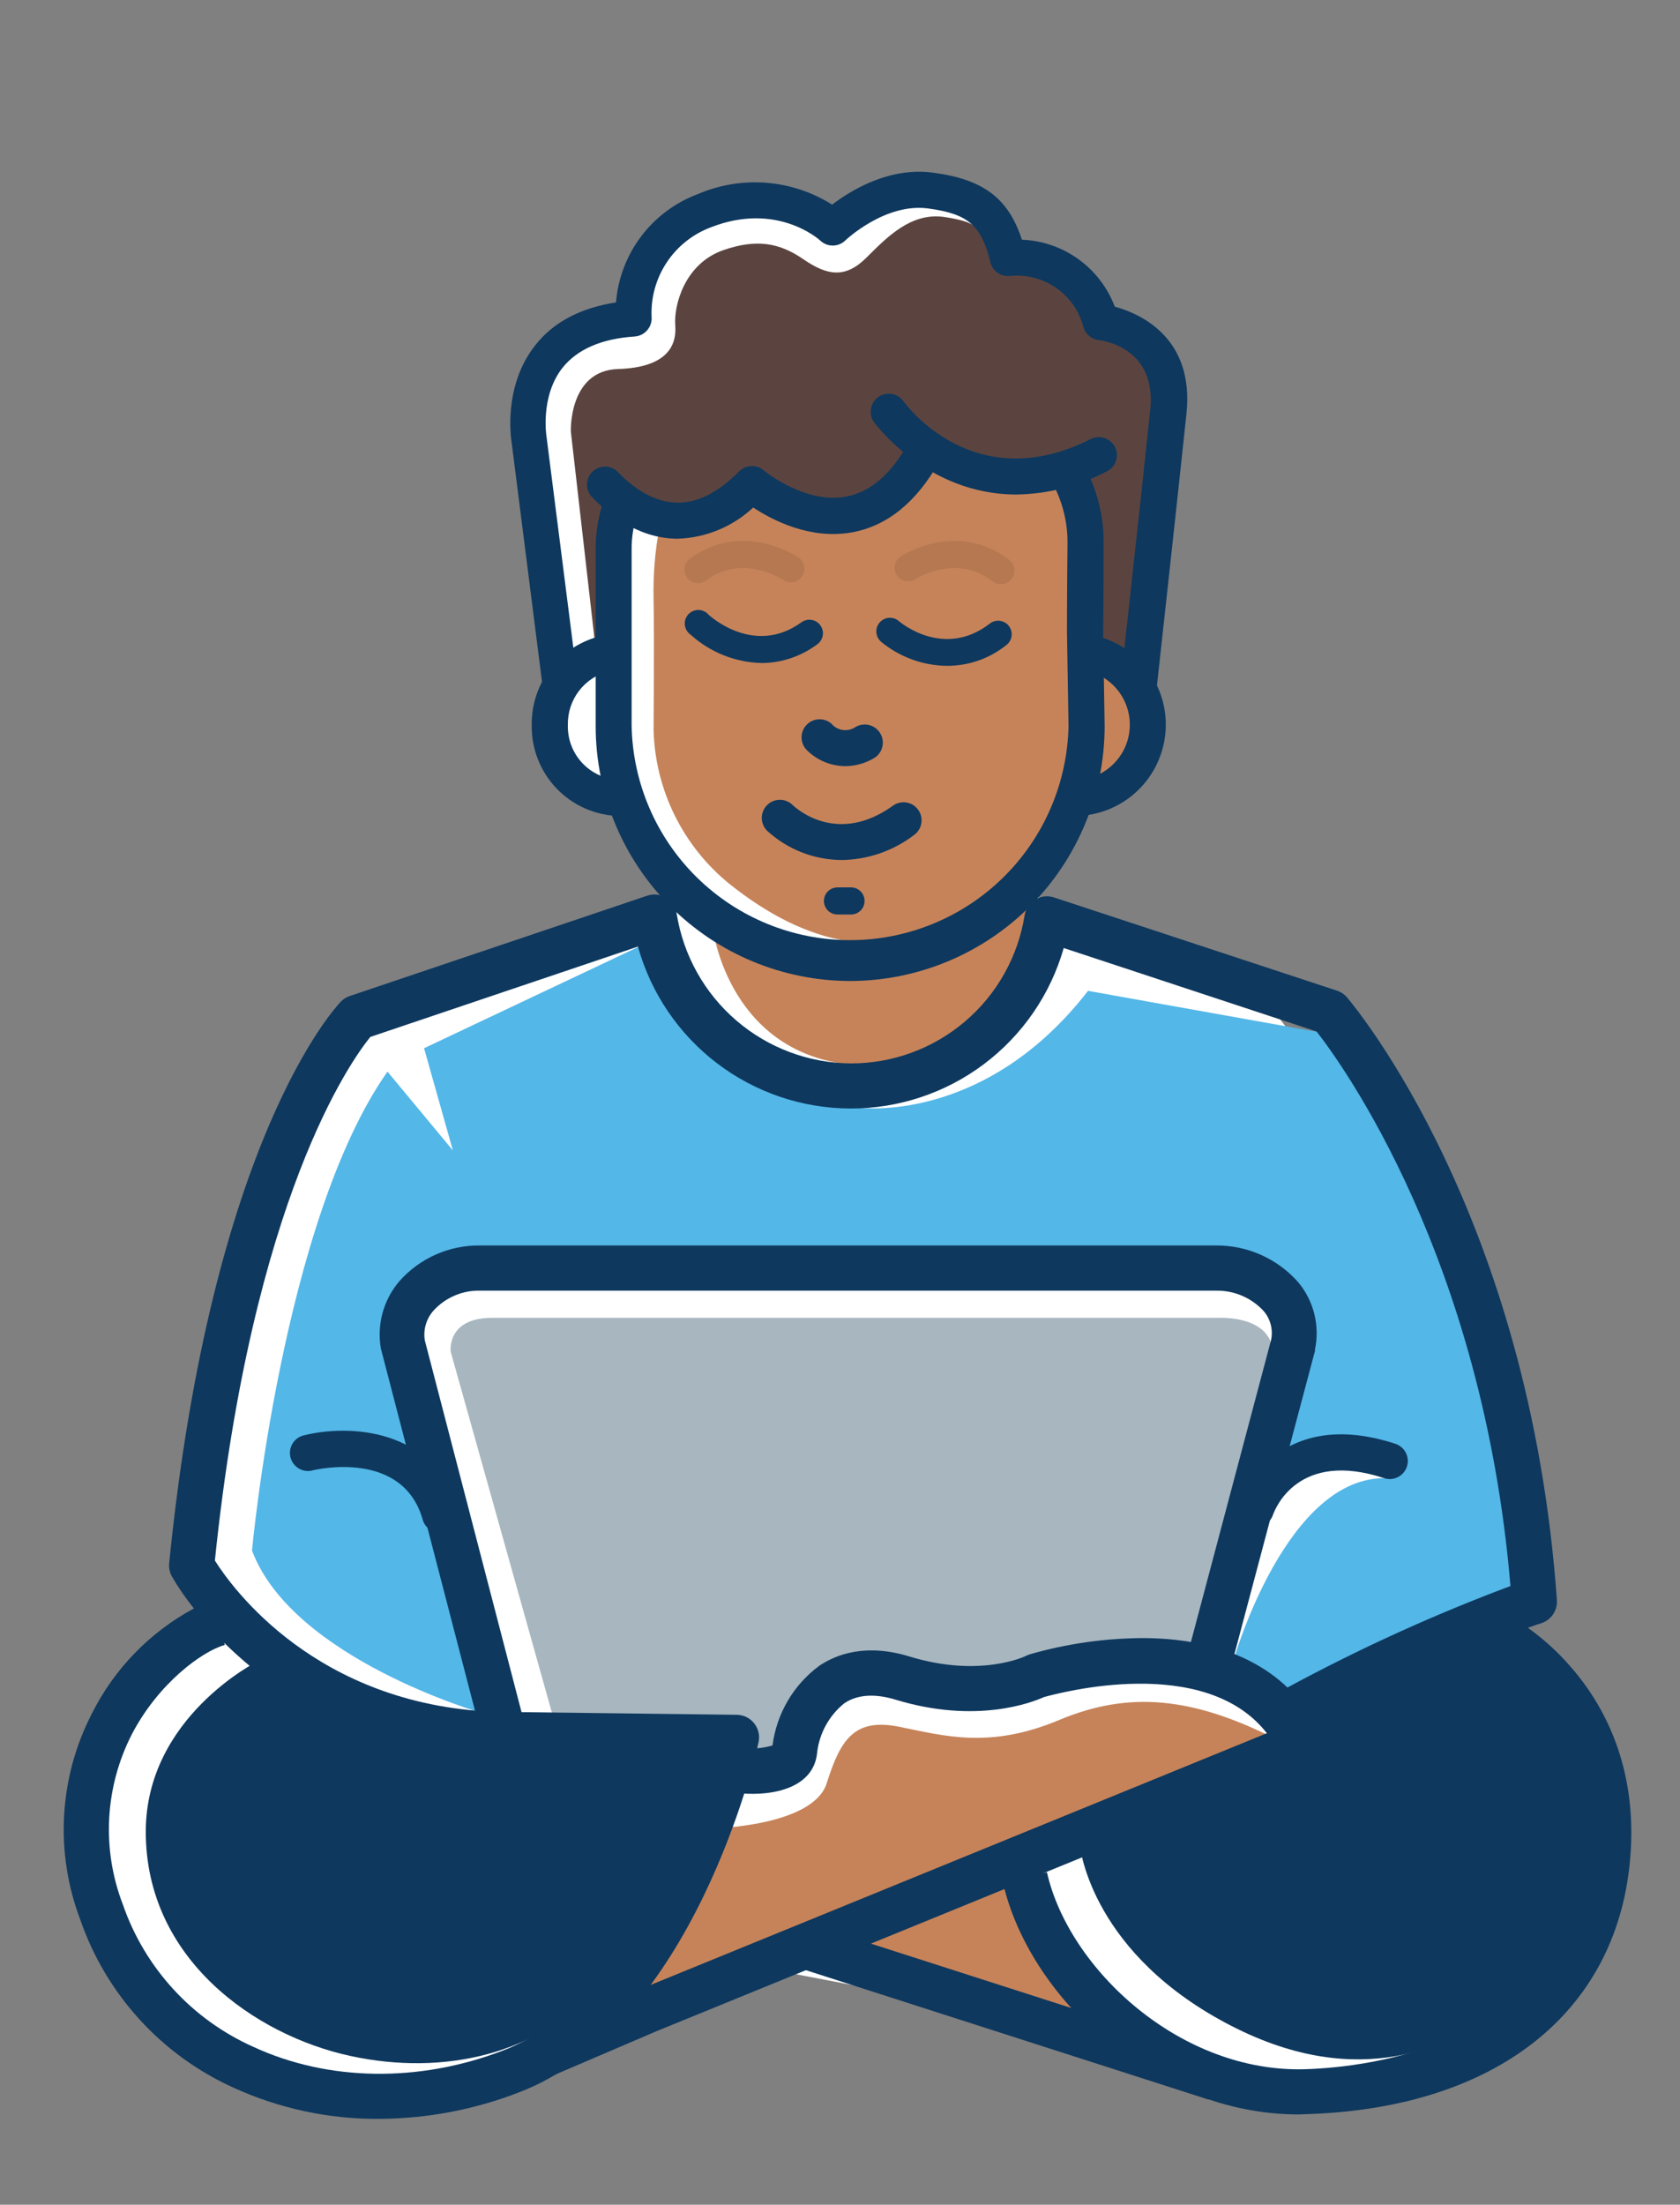
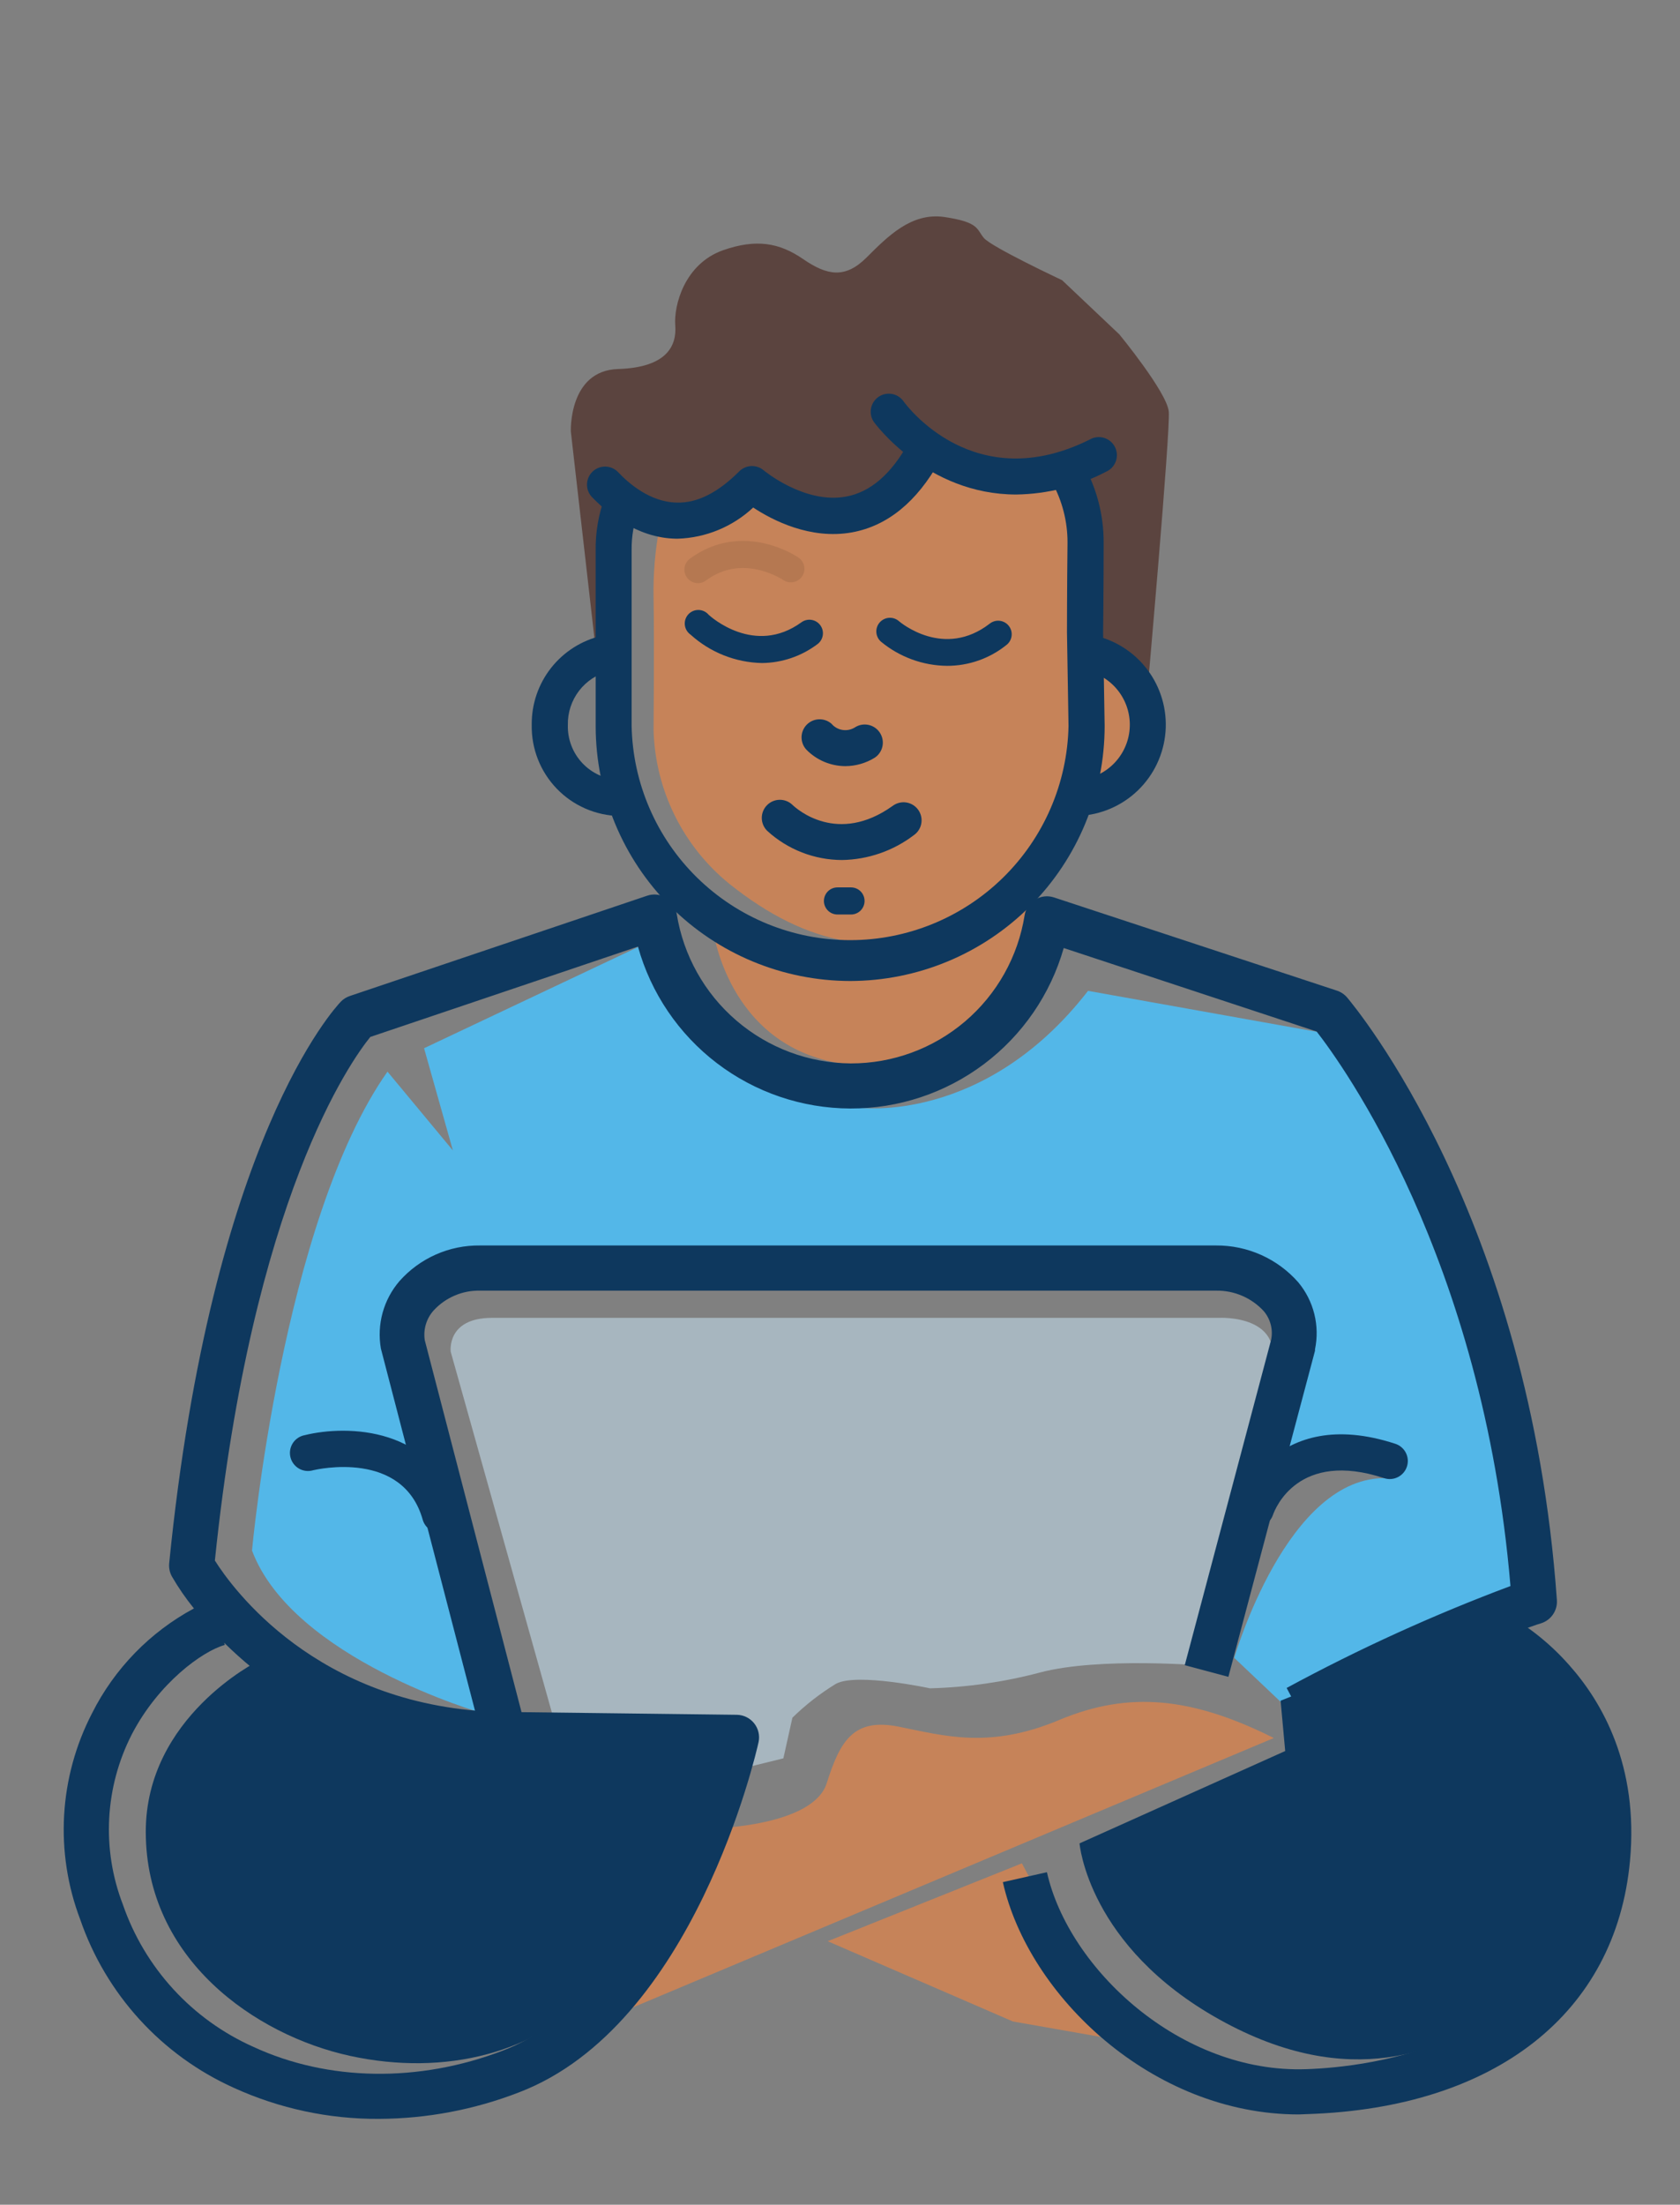
<svg xmlns="http://www.w3.org/2000/svg" width="186" height="244" viewBox="0 0 186 244" fill="none">
  <rect x="0" y="0" width="186" height="244" fill="#808080" stroke="none" />
-   <path d="M26.59 138.728L21.652 169.485L23.908 179.969L14.259 188.528L8.968 199.889L11.769 215.607L16.905 223.077L31.534 232.103L52.854 231.325L64.526 225.1L81.956 217.319L112.147 223.077L131.133 230.08C137.617 230.599 150.835 231.574 151.831 231.325C152.827 231.076 160.442 227.071 164.125 225.1L168.483 211.094L164.125 172.966L156.656 138.728L150.119 123.944L141.56 112.584L115.019 102.928V93.756L125.367 81.056L129.888 54.38L115.019 29.081L103.73 20.85L91.677 23.907L76.684 23.143L69.864 35.196L58.634 41.722L60.48 65.769V78.346L62.338 86.231L70.452 90.934L74.274 100.812L37.879 114.452L26.59 138.728Z" fill="white" />
  <path d="M167.39 160.34L152.39 121.84L147.46 114.49L120.46 109.66C108.96 124.49 95.14 122.59 95.14 122.59L91.89 120.09C82.14 120.59 71.64 104.34 71.64 104.34L46.95 116.01L50.14 127.32L42.9 118.6C31.25 135.14 27.9 171.6 27.9 171.6C32.4 183.6 53.4 189.6 53.4 189.6L56.9 191.85L51.15 172.6C51.15 172.6 47.69 159.46 46.4 153.85C44.15 144.1 52.15 140.6 52.15 140.6C52.15 140.6 133.9 140.1 135.9 140.35C137.9 140.6 141.4 143.1 143.15 145.85C144.9 148.6 140.65 161.85 140.65 161.85C140.65 161.85 149.03 160.1 152.78 160.35C156.53 160.6 153.65 163.6 153.65 163.6C142.53 163.1 136.65 183.48 136.65 183.48L143.9 190.35L170.15 178.35L167.39 160.34Z" fill="#53B7E8" />
  <path d="M73.03 58.26C72.526 60.895 72.302 63.577 72.36 66.26C72.45 70.84 72.36 80.84 72.36 80.84C72.454 84.113 73.255 87.328 74.708 90.262C76.162 93.197 78.233 95.782 80.78 97.84C89.45 104.76 97.95 106.34 106.7 101.93L117.53 92.68L119.86 89.43C119.86 89.43 128.78 83.51 127.36 78.76C125.94 74.01 119.7 70.59 119.7 70.59L119.53 52.18C119.53 52.18 107.2 53.51 102.2 51.01C102.2 51.01 97.78 57.34 93.11 57.43C88.44 57.52 81.86 54.76 81.86 54.76C81.86 54.76 75.43 58.18 73.03 58.26Z" fill="#C68359" />
  <path d="M65.95 71.84L63.2 47.76C63.2 47.76 62.93 41.01 68.43 40.84C73.93 40.67 74.93 38.18 74.76 36.01C74.59 33.84 75.76 29.19 80.09 27.68C83.7 26.43 86.26 26.84 88.93 28.68C91.6 30.52 93.59 30.84 95.93 28.51C98.27 26.18 100.87 23.51 104.51 24.01C108.43 24.59 108.09 25.34 108.93 26.34C109.77 27.34 117.59 31.01 117.59 31.01L123.93 37.01C123.93 37.01 129.2 43.42 129.4 45.55C129.6 47.68 126.93 77.68 126.93 77.68C126.93 77.68 124.76 71.68 121.09 71.68L118.93 55.01L116.26 52.68L103.93 50.34C103.93 50.34 96.76 59.01 91.26 57.84C85.76 56.67 82.93 54.34 80.59 55.51C78.25 56.68 69.26 56.51 69.26 56.51L65.95 71.84Z" fill="#5B443F" />
  <path d="M94.22 101.21H92.72C92.322 101.21 91.941 101.052 91.659 100.771C91.378 100.489 91.22 100.108 91.22 99.71C91.22 99.312 91.378 98.931 91.659 98.649C91.941 98.368 92.322 98.21 92.72 98.21H94.22C94.618 98.21 95 98.368 95.281 98.649C95.562 98.931 95.72 99.312 95.72 99.71C95.72 100.108 95.562 100.489 95.281 100.771C95 101.052 94.618 101.21 94.22 101.21Z" fill="#0E385E" />
  <path d="M91.64 214.84L112.14 223.72L123.51 225.72L113.14 206.22L91.64 214.84Z" fill="#C68359" />
  <path d="M78.89 102.59C78.89 102.59 80.39 115.78 93.27 117.72C106.15 119.66 114.08 105.84 114.08 105.84L114.52 99.97C114.52 99.97 103.14 106.28 96.45 106.22C89.76 106.16 78.89 102.59 78.89 102.59Z" fill="#C68359" />
  <path d="M61.33 190.35L49.9 149.6C49.9 149.6 49.4 145.85 54.47 145.85H134.95C134.95 145.85 142.77 145.41 140.53 152.1L133.42 184.35C133.42 184.35 121.74 183.35 115.14 185.1C111.162 186.155 107.074 186.742 102.96 186.85C102.96 186.85 94.84 185.1 92.55 186.35C90.807 187.415 89.19 188.673 87.73 190.1L86.73 194.6L80.64 196.1L68.71 195.35L61.33 190.35Z" fill="#A7B6BF" />
  <path d="M79.03 202.35C79.03 202.35 90.03 202.1 91.53 197.35C93.03 192.6 94.53 190.1 99.53 191.1C104.53 192.1 109.53 193.6 117.28 190.35C125.03 187.1 132.03 187.85 141.03 192.35L69.03 222.6L63.28 219.6L79.03 202.35Z" fill="#C68359" />
  <path d="M119.52 204.01C119.52 204.01 120.44 215.4 135.02 223.51C149.6 231.62 159.67 226.76 165.81 222.96C171.95 219.16 181.41 209.79 176.55 194.84C171.69 179.89 164.03 179.35 164.03 179.35L141.78 188.22L142.29 193.79L119.52 204.01Z" fill="#0E385E" />
  <path d="M28.55 183.85C28.55 183.85 16.14 190.01 16.14 202.72C16.14 216.84 28.29 225.25 38.76 227.53C49.23 229.81 59.69 227.28 66.07 219.91C72.45 212.54 80.87 197.82 80.87 197.82L81.64 192.23L51.52 193.23L35.18 186.62L28.55 183.85Z" fill="#0E385E" />
  <path d="M41.96 234.5C36.414 234.534 30.927 233.36 25.88 231.06C21.925 229.279 18.377 226.707 15.453 223.503C12.53 220.299 10.293 216.531 8.88 212.43C7.481 208.748 6.874 204.812 7.1 200.88C7.326 196.948 8.379 193.108 10.19 189.61C12.669 184.676 16.607 180.626 21.47 178.01C20.566 176.895 19.75 175.711 19.03 174.47C18.787 174.028 18.682 173.522 18.73 173.02C23.43 126.02 37.18 111.45 37.73 110.86C38.008 110.573 38.351 110.357 38.73 110.23L71.65 99.13C71.996 99.012 72.364 98.971 72.728 99.011C73.092 99.051 73.442 99.171 73.755 99.362C74.067 99.553 74.333 99.81 74.535 100.116C74.736 100.422 74.868 100.768 74.92 101.13C75.653 105.724 77.992 109.909 81.52 112.941C85.049 115.973 89.538 117.656 94.19 117.69C98.827 117.7 103.314 116.053 106.844 113.046C110.374 110.039 112.713 105.869 113.44 101.29C113.496 100.933 113.63 100.594 113.832 100.295C114.034 99.996 114.3 99.745 114.61 99.56C114.918 99.371 115.264 99.252 115.623 99.211C115.983 99.169 116.347 99.207 116.69 99.32L148.03 109.64C148.465 109.788 148.852 110.05 149.15 110.4C149.98 111.4 169.35 134.51 172.37 177.09C172.408 177.65 172.257 178.206 171.941 178.67C171.626 179.134 171.164 179.479 170.63 179.65C170.53 179.65 160.37 182.95 144.8 191.23L142.45 186.81C150.441 182.484 158.72 178.715 167.23 175.53C164.17 139.15 148.53 117.7 145.77 114.16L117.77 104.92C116.304 110.051 113.202 114.562 108.937 117.768C104.671 120.974 99.475 122.699 94.139 122.681C88.803 122.663 83.619 120.902 79.376 117.668C75.132 114.433 72.061 109.9 70.63 104.76L41 114.76C38.91 117.33 27.93 132.55 23.79 172.71C25.72 175.77 34.98 188.62 54.66 189.45L81.58 189.78C81.947 189.786 82.309 189.872 82.639 190.034C82.969 190.195 83.259 190.428 83.489 190.714C83.719 191 83.884 191.334 83.97 191.691C84.057 192.048 84.063 192.42 83.99 192.78C83.71 194.06 76.81 224.18 57.45 231.57C52.509 233.484 47.259 234.477 41.96 234.5ZM24.82 181.81L24.89 182.05C22.4 182.74 17.55 186.27 14.6 191.93C13.117 194.823 12.261 197.997 12.089 201.243C11.916 204.49 12.431 207.736 13.6 210.77C14.8 214.243 16.7 217.432 19.182 220.141C21.664 222.85 24.675 225.021 28.03 226.52C36.29 230.35 46.38 230.52 55.71 226.93C69.28 221.75 76.16 202.27 78.36 194.73L54.57 194.43C43.406 194.174 32.763 189.659 24.82 181.81Z" fill="#0E385E" />
-   <path d="M60.95 229.82L58.95 225.22L70.7 220.22L140.26 191.82C133.4 183 117.26 187.36 115.58 187.82C114.25 188.42 108.09 190.82 99.2 188.12C96.85 187.4 94.92 187.53 93.47 188.51C91.797 189.861 90.72 191.814 90.47 193.95C90.12 197.82 85.7 198.8 82 198.47L82.46 193.47L82.23 195.96L82.45 193.47C83.487 193.568 84.532 193.467 85.53 193.17C85.754 191.423 86.33 189.739 87.223 188.221C88.117 186.703 89.31 185.383 90.73 184.34C92.63 183.07 95.9 181.85 100.73 183.34C108.53 185.72 113.55 183.29 113.59 183.26C113.722 183.193 113.86 183.137 114 183.09C118.151 181.893 122.45 181.287 126.77 181.29C136.21 181.38 142.95 185.05 146.25 191.89C146.397 192.197 146.48 192.531 146.494 192.871C146.507 193.212 146.452 193.551 146.33 193.869C146.209 194.187 146.024 194.477 145.786 194.721C145.549 194.966 145.265 195.159 144.95 195.29L72.7 224.79L60.95 229.82Z" fill="#0E385E" />
  <path d="M143.79 234.01C127.6 234.01 113.86 220.9 111.03 208.3L115.91 207.2C118.31 217.89 130.71 229.5 144.64 229C151.38 228.77 173.53 226.4 175.48 205.52C177.03 188.87 164.01 182.78 163.48 182.52L165.48 177.95C168.62 179.505 171.426 181.659 173.74 184.29C177.35 188.34 181.45 195.39 180.46 205.97C178.89 222.81 165.56 233.28 144.81 233.97L143.79 234.01Z" fill="#0E385E" />
-   <path d="M90.224 213.114L88.695 217.874L133.823 232.372L135.353 227.611L90.224 213.114Z" fill="#0E385E" />
  <path d="M53.3 192.06L42.17 149.25C41.94 147.93 42.005 146.575 42.361 145.283C42.717 143.992 43.356 142.795 44.23 141.78C45.346 140.522 46.719 139.52 48.256 138.84C49.794 138.16 51.459 137.819 53.14 137.84H134.64C136.361 137.828 138.064 138.186 139.634 138.89C141.204 139.594 142.604 140.627 143.74 141.92C144.586 142.936 145.192 144.13 145.512 145.413C145.832 146.696 145.859 148.035 145.59 149.33V149.49L136 185.58L131.17 184.29L140.73 148.29C140.845 147.731 140.831 147.153 140.689 146.6C140.547 146.047 140.281 145.534 139.91 145.1C139.244 144.376 138.434 143.801 137.531 143.412C136.628 143.022 135.653 142.827 134.67 142.84H53.17C52.208 142.815 51.252 142.996 50.366 143.371C49.48 143.745 48.684 144.304 48.03 145.01C47.625 145.453 47.325 145.981 47.152 146.556C46.978 147.131 46.937 147.737 47.03 148.33L58.08 190.79L53.3 192.06Z" fill="#0E385E" />
  <path d="M48.72 169.64C48.286 169.639 47.864 169.498 47.518 169.236C47.171 168.974 46.919 168.607 46.8 168.19C44.61 160.43 35.09 162.62 34.69 162.71C34.429 162.791 34.154 162.817 33.883 162.788C33.611 162.758 33.349 162.673 33.111 162.538C32.874 162.403 32.666 162.221 32.502 162.003C32.338 161.785 32.22 161.536 32.155 161.27C32.091 161.005 32.082 160.729 32.128 160.46C32.175 160.191 32.276 159.934 32.425 159.705C32.574 159.477 32.769 159.281 32.997 159.13C33.225 158.98 33.481 158.878 33.75 158.83C38.46 157.67 48.06 157.92 50.65 167.1C50.734 167.398 50.747 167.71 50.689 168.014C50.631 168.318 50.504 168.604 50.317 168.85C50.13 169.096 49.888 169.296 49.611 169.433C49.334 169.57 49.029 169.641 48.72 169.64Z" fill="#0E385E" />
  <path d="M139.03 169.01C138.812 169.013 138.595 168.975 138.39 168.9C137.892 168.729 137.481 168.369 137.247 167.897C137.013 167.425 136.974 166.88 137.14 166.38C137.14 166.27 141.01 155.38 154.49 159.79C154.994 159.956 155.411 160.315 155.65 160.789C155.889 161.262 155.931 161.811 155.765 162.315C155.599 162.819 155.24 163.236 154.766 163.476C154.293 163.715 153.744 163.756 153.24 163.59C143.76 160.47 141.19 166.92 140.93 167.67C140.792 168.064 140.535 168.404 140.195 168.645C139.854 168.885 139.447 169.013 139.03 169.01Z" fill="#0E385E" />
  <path d="M87.56 62.95C87.56 62.95 82.3 59.32 77.27 63.04" stroke="#B57851" stroke-width="3" stroke-linecap="round" stroke-linejoin="round" />
-   <path d="M100.54 62.84C100.54 62.84 105.88 59.32 110.82 63.16" stroke="#B57851" stroke-width="3" stroke-linecap="round" stroke-linejoin="round" />
  <path d="M93.22 95.18C90.159 95.172 87.21 94.024 84.95 91.96C84.568 91.59 84.349 91.084 84.34 90.552C84.332 90.02 84.535 89.507 84.905 89.125C85.275 88.743 85.781 88.524 86.313 88.515C86.845 88.507 87.358 88.71 87.74 89.08C88.24 89.56 92.74 93.54 98.83 89.19C99.043 89.03 99.286 88.914 99.544 88.849C99.802 88.784 100.071 88.771 100.335 88.811C100.598 88.851 100.851 88.944 101.078 89.083C101.306 89.223 101.503 89.406 101.658 89.623C101.813 89.839 101.924 90.085 101.983 90.345C102.042 90.605 102.048 90.874 102.002 91.136C101.955 91.399 101.857 91.649 101.712 91.873C101.568 92.097 101.38 92.29 101.16 92.44C98.872 94.175 96.091 95.135 93.22 95.18Z" fill="#0E385E" />
  <path d="M93.57 84.79C91.965 84.779 90.429 84.132 89.3 82.99C88.943 82.618 88.744 82.123 88.743 81.608C88.743 81.092 88.941 80.596 89.297 80.224C89.653 79.851 90.139 79.63 90.654 79.607C91.168 79.584 91.672 79.76 92.06 80.1C92.374 80.471 92.811 80.715 93.292 80.786C93.772 80.858 94.262 80.753 94.67 80.49C95.116 80.208 95.656 80.114 96.171 80.229C96.686 80.343 97.135 80.656 97.42 81.1C97.704 81.538 97.806 82.07 97.703 82.582C97.6 83.094 97.302 83.545 96.87 83.84C95.881 84.46 94.738 84.789 93.57 84.79Z" fill="#0E385E" />
  <path d="M94.14 108.57C86.668 108.562 79.503 105.591 74.219 100.308C68.934 95.026 65.96 87.862 65.95 80.39V61.01C65.911 58.982 66.25 56.964 66.95 55.06L70.7 56.45C70.176 57.854 69.915 59.342 69.93 60.84V80.35C70.058 86.679 72.663 92.706 77.185 97.136C81.706 101.567 87.784 104.048 94.115 104.048C100.445 104.048 106.523 101.567 111.045 97.136C115.567 92.706 118.171 86.679 118.3 80.35L118.13 70.02C118.13 69.96 118.13 65.24 118.19 60.02C118.19 57.706 117.605 55.428 116.49 53.4L120 51.49C121.441 54.102 122.195 57.037 122.19 60.02C122.19 65.24 122.13 70.02 122.13 70.02L122.3 80.33C122.305 87.808 119.343 94.982 114.063 100.277C108.783 105.571 101.617 108.554 94.14 108.57Z" fill="#0E385E" />
  <path d="M68.57 90.31C65.948 90.258 63.453 89.167 61.635 87.277C59.816 85.387 58.822 82.853 58.87 80.23C58.842 77.953 59.592 75.735 60.995 73.942C62.399 72.149 64.373 70.889 66.59 70.37L67.43 74.28C66.107 74.607 64.935 75.374 64.106 76.455C63.278 77.537 62.841 78.868 62.87 80.23C62.824 81.791 63.398 83.307 64.466 84.446C65.534 85.585 67.009 86.255 68.57 86.31H69.05L69.4 90.31C69.13 90.29 68.85 90.31 68.57 90.31Z" fill="#0E385E" />
  <path d="M119.41 90.31V86.31C120.872 86.204 122.248 85.576 123.286 84.541C124.325 83.506 124.957 82.133 125.069 80.671C125.18 79.209 124.763 77.756 123.893 76.576C123.024 75.395 121.759 74.567 120.33 74.24L121.01 70.3C123.423 70.799 125.571 72.163 127.049 74.135C128.527 76.106 129.235 78.55 129.038 81.006C128.842 83.462 127.755 85.762 125.982 87.474C124.209 89.185 121.872 90.19 119.41 90.3V90.31Z" fill="#0E385E" />
  <path d="M84.36 73.38C81.434 73.319 78.629 72.204 76.46 70.24C76.284 70.118 76.136 69.961 76.026 69.777C75.916 69.594 75.846 69.389 75.822 69.177C75.797 68.964 75.819 68.749 75.884 68.545C75.95 68.342 76.058 68.155 76.202 67.996C76.346 67.838 76.522 67.712 76.718 67.628C76.915 67.543 77.127 67.501 77.341 67.506C77.555 67.51 77.765 67.56 77.958 67.652C78.151 67.744 78.322 67.876 78.46 68.04C78.67 68.24 83.55 72.63 88.73 68.87C88.89 68.754 89.07 68.671 89.262 68.626C89.454 68.58 89.652 68.572 89.847 68.603C90.041 68.635 90.228 68.704 90.396 68.807C90.564 68.91 90.709 69.045 90.825 69.205C90.941 69.365 91.024 69.545 91.069 69.737C91.115 69.928 91.123 70.127 91.091 70.322C91.06 70.516 90.991 70.703 90.888 70.871C90.785 71.038 90.65 71.184 90.49 71.3C88.721 72.629 86.573 73.358 84.36 73.38Z" fill="#0E385E" />
  <path d="M104.86 73.69C102.181 73.665 99.593 72.719 97.53 71.01C97.382 70.879 97.26 70.719 97.174 70.541C97.087 70.363 97.036 70.17 97.024 69.972C97.012 69.774 97.039 69.576 97.103 69.389C97.168 69.201 97.269 69.028 97.4 68.88C97.531 68.732 97.691 68.611 97.869 68.524C98.047 68.437 98.24 68.386 98.438 68.374C98.636 68.362 98.834 68.389 99.021 68.453C99.209 68.518 99.382 68.619 99.53 68.75C99.73 68.92 104.53 72.93 109.59 69.01C109.746 68.889 109.923 68.8 110.113 68.748C110.303 68.696 110.502 68.682 110.697 68.707C110.893 68.731 111.081 68.794 111.253 68.892C111.424 68.989 111.574 69.119 111.695 69.275C111.816 69.431 111.905 69.609 111.957 69.799C112.009 69.989 112.023 70.187 111.998 70.382C111.974 70.578 111.911 70.767 111.813 70.938C111.716 71.109 111.586 71.259 111.43 71.38C109.568 72.878 107.25 73.693 104.86 73.69Z" fill="#0E385E" />
  <path d="M75.03 59.62H74.86C70.43 59.55 67.08 56.62 65.48 54.95C65.14 54.559 64.965 54.052 64.992 53.534C65.019 53.017 65.245 52.53 65.623 52.177C66.002 51.823 66.503 51.63 67.02 51.638C67.538 51.646 68.033 51.855 68.4 52.22C69.57 53.47 71.97 55.57 74.92 55.62C77.2 55.7 79.51 54.5 81.84 52.17C82.196 51.812 82.674 51.601 83.178 51.581C83.683 51.56 84.177 51.732 84.56 52.06C84.56 52.06 89.06 55.81 93.66 54.96C96.33 54.48 98.66 52.49 100.55 49.06C100.667 48.811 100.833 48.588 101.039 48.406C101.246 48.224 101.487 48.087 101.749 48.003C102.011 47.918 102.287 47.889 102.561 47.916C102.835 47.944 103.1 48.027 103.34 48.161C103.58 48.296 103.79 48.478 103.956 48.698C104.122 48.917 104.241 49.168 104.306 49.435C104.371 49.703 104.38 49.98 104.332 50.251C104.285 50.522 104.182 50.781 104.03 51.01C101.51 55.55 98.24 58.21 94.32 58.92C89.72 59.75 85.51 57.57 83.39 56.17C81.114 58.296 78.143 59.522 75.03 59.62Z" fill="#0E385E" />
  <path d="M112.51 54.73C102.59 54.73 96.84 46.81 96.77 46.73C96.462 46.298 96.339 45.761 96.427 45.238C96.515 44.714 96.808 44.248 97.24 43.94C97.672 43.632 98.209 43.509 98.732 43.597C99.256 43.685 99.722 43.978 100.03 44.41C100.35 44.86 107.87 55.03 120.66 48.64C120.896 48.504 121.157 48.419 121.428 48.387C121.698 48.356 121.972 48.381 122.232 48.459C122.493 48.538 122.735 48.669 122.943 48.844C123.152 49.019 123.322 49.235 123.444 49.478C123.566 49.721 123.637 49.987 123.653 50.258C123.668 50.53 123.629 50.802 123.535 51.058C123.442 51.314 123.298 51.548 123.112 51.746C122.925 51.944 122.7 52.102 122.45 52.21C119.38 53.817 115.975 54.68 112.51 54.73Z" fill="#0E385E" />
-   <path d="M60.11 76.26L56.65 49.01C56.54 48.32 55.76 42.7 59.2 38.29C61.2 35.68 64.27 34.07 68.2 33.47C68.415 30.812 69.384 28.27 70.995 26.145C72.605 24.019 74.789 22.397 77.29 21.47C79.674 20.45 82.27 20.024 84.856 20.229C87.441 20.435 89.937 21.266 92.13 22.65C94.19 21.07 98.44 18.46 103.3 19.11C108.83 19.84 111.63 21.9 113.14 26.53C115.392 26.617 117.569 27.367 119.397 28.685C121.226 30.003 122.625 31.831 123.42 33.94C126.17 34.69 132.24 37.31 131.36 45.76C130.43 54.62 128.08 76.01 128.05 76.23L124.05 75.79C124.05 75.58 126.43 54.2 127.35 45.34C128.05 38.63 122.35 37.72 121.64 37.64C121.253 37.594 120.888 37.437 120.589 37.186C120.291 36.936 120.072 36.603 119.96 36.23C119.511 34.463 118.442 32.916 116.948 31.872C115.454 30.827 113.634 30.355 111.82 30.54C111.335 30.595 110.847 30.471 110.447 30.191C110.047 29.911 109.764 29.495 109.65 29.02C108.65 24.94 107.19 23.66 102.75 23.07C97.99 22.43 93.62 26.58 93.58 26.62C93.207 26.978 92.711 27.177 92.195 27.177C91.679 27.177 91.182 26.978 90.81 26.62C90.63 26.45 85.96 22.32 78.72 25.15C76.716 25.896 74.999 27.258 73.817 29.041C72.635 30.823 72.048 32.934 72.14 35.07C72.162 35.335 72.13 35.601 72.048 35.853C71.965 36.106 71.834 36.339 71.66 36.54C71.488 36.743 71.277 36.909 71.04 37.029C70.803 37.149 70.545 37.221 70.28 37.24C66.61 37.48 63.92 38.65 62.28 40.7C59.78 43.87 60.5 48.3 60.51 48.34L63.99 75.72L60.11 76.26Z" fill="#0E385E" />
</svg>